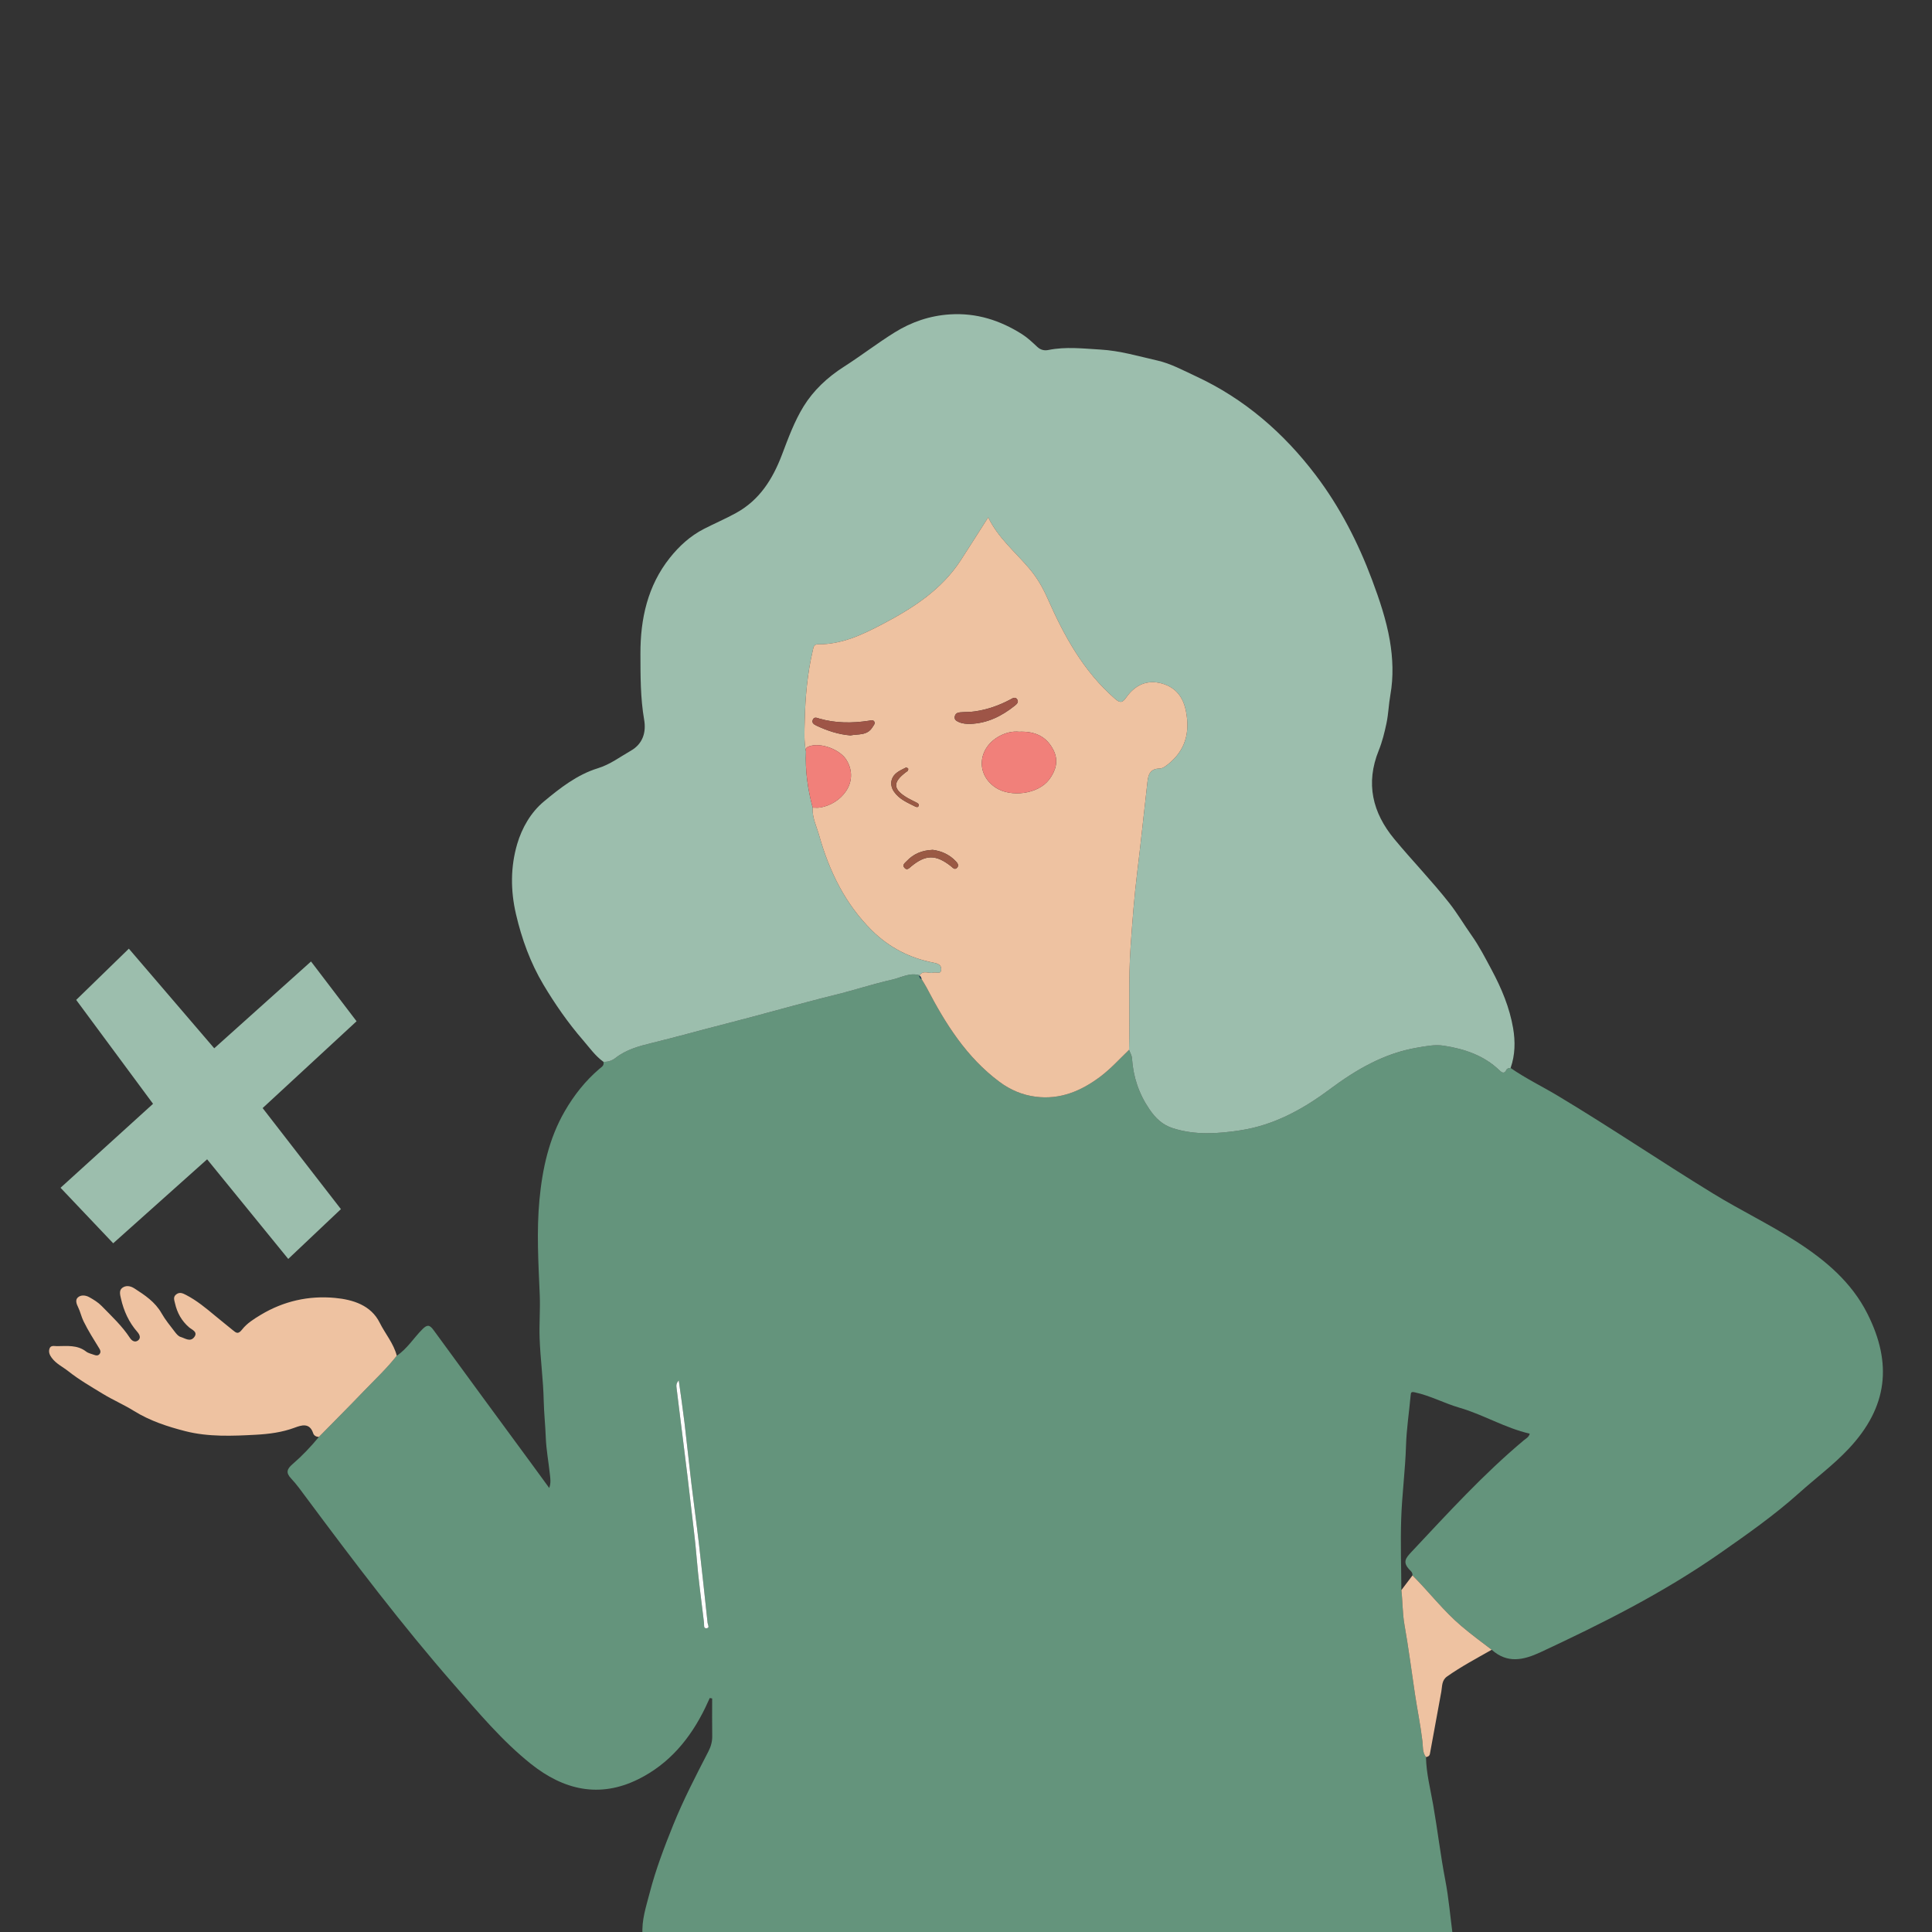
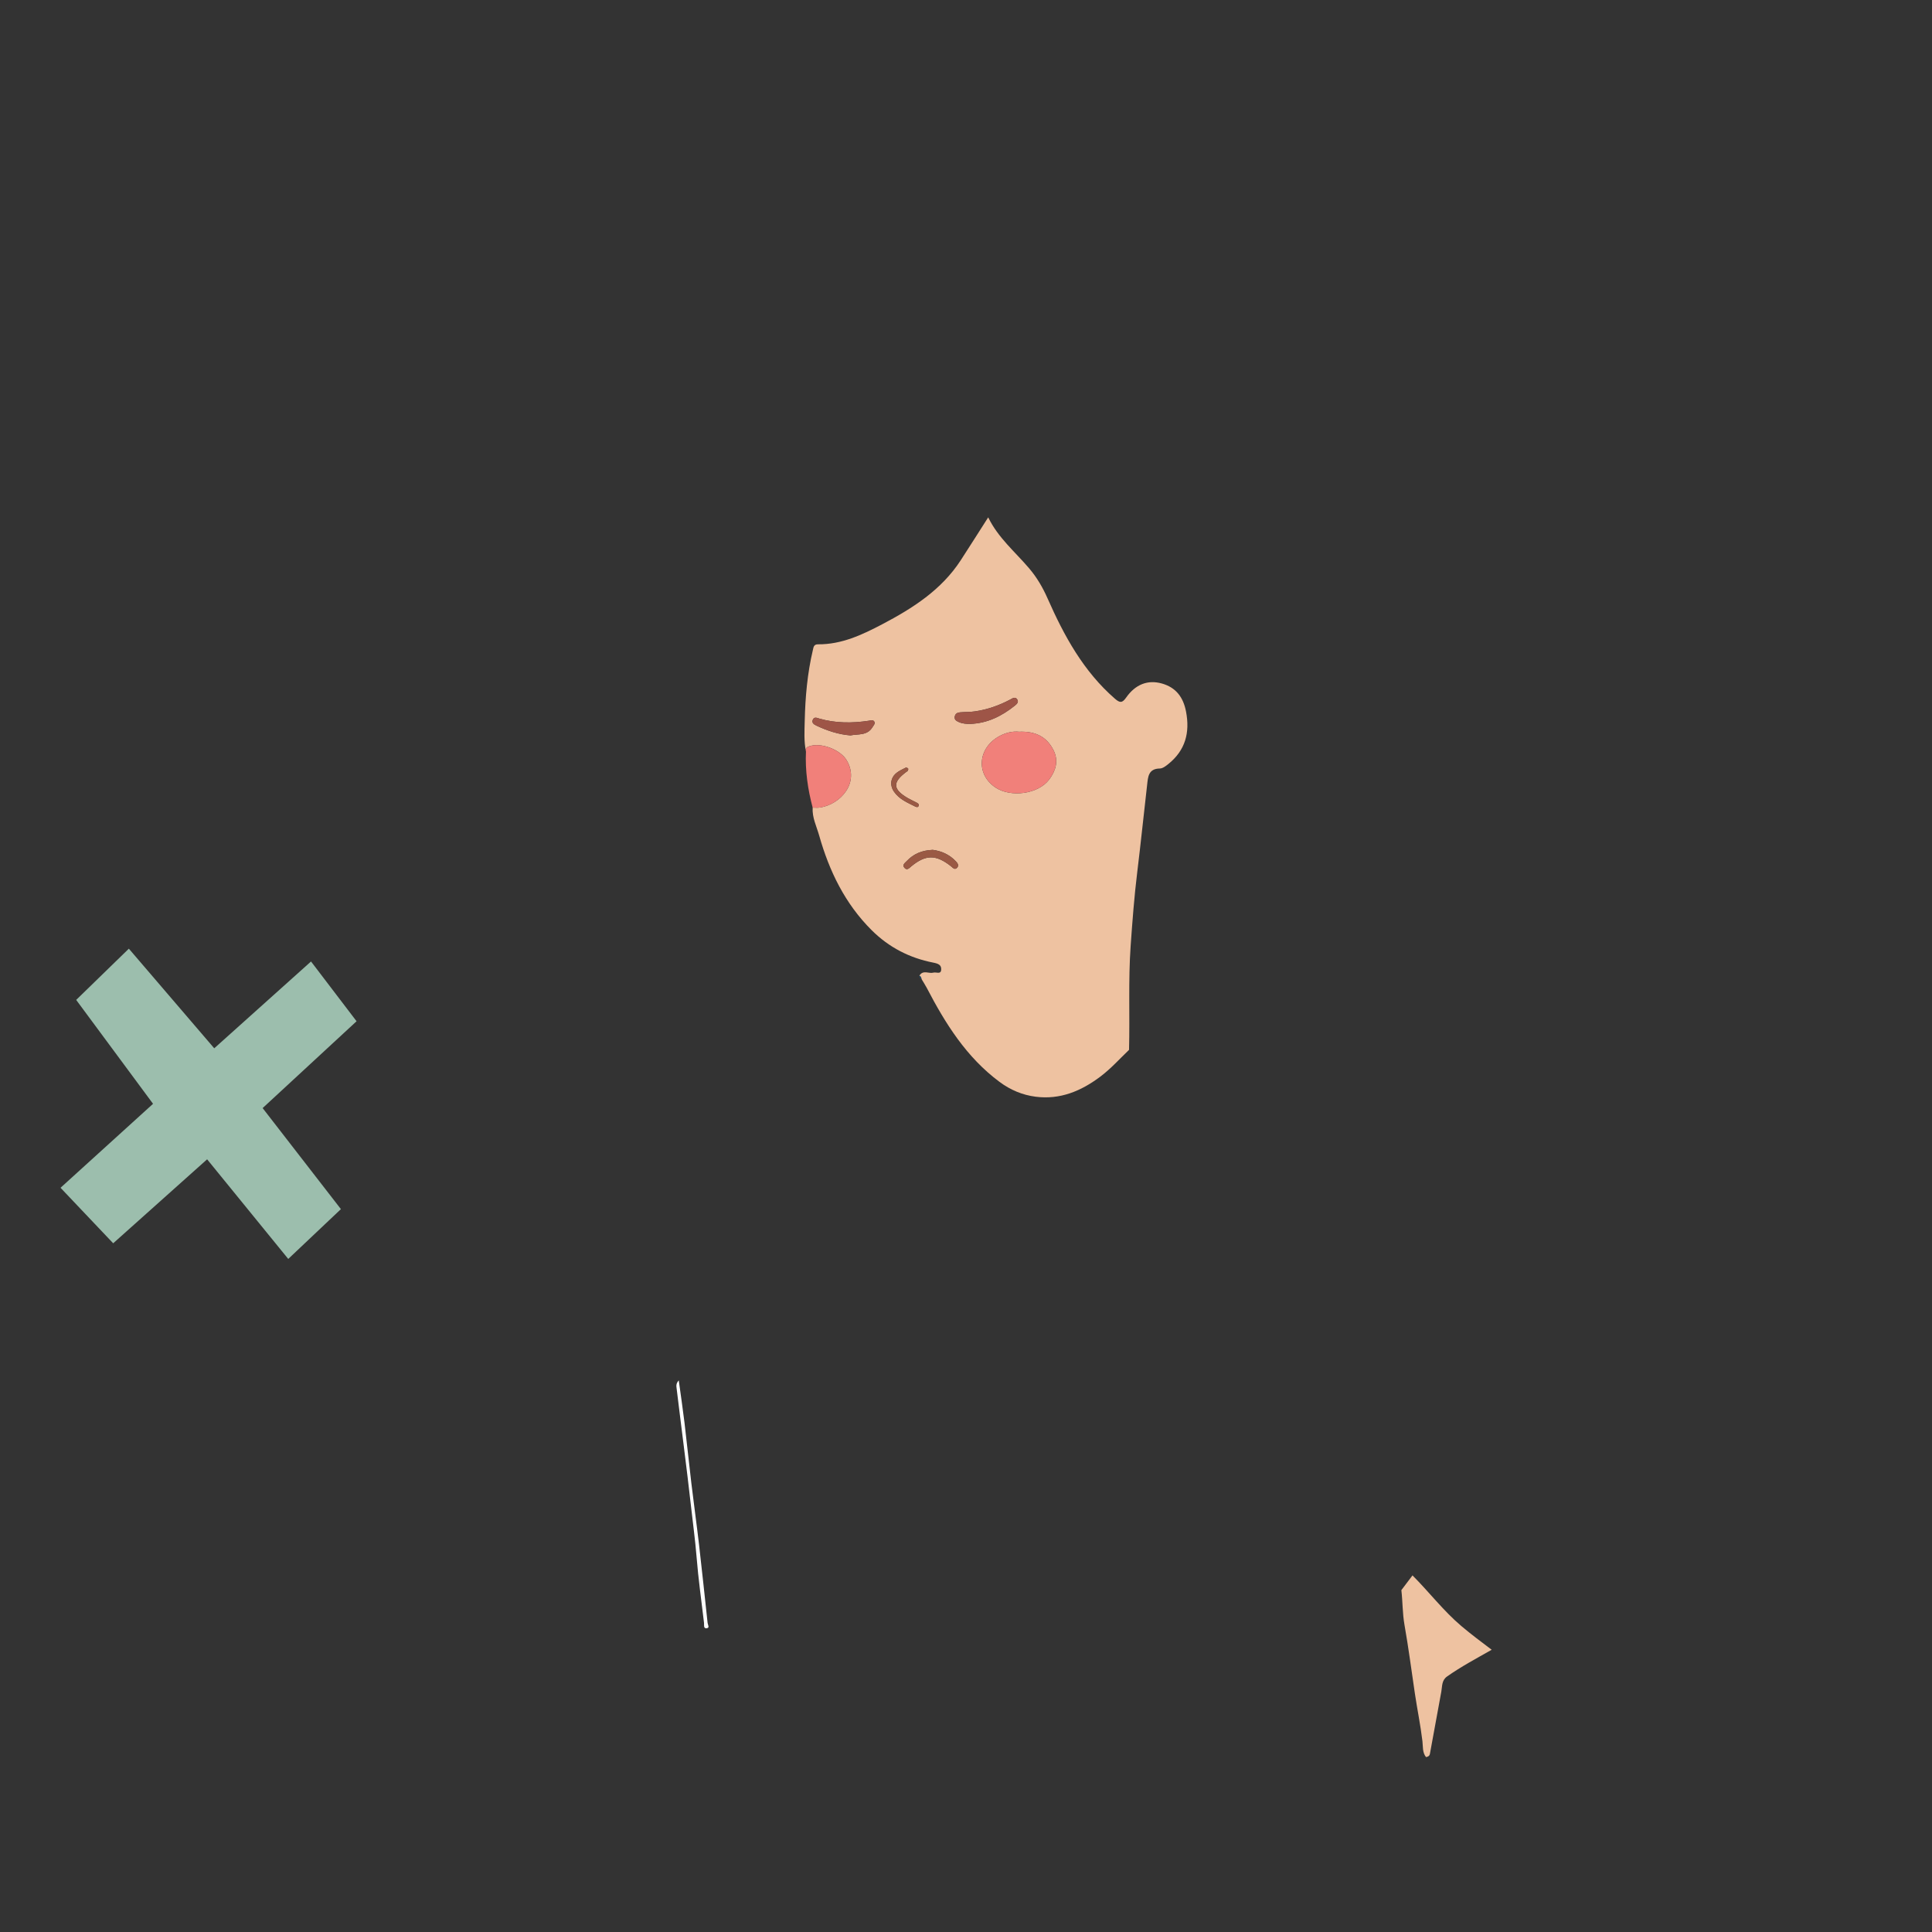
<svg xmlns="http://www.w3.org/2000/svg" version="1.1" id="Livello_1" x="0px" y="0px" width="1200px" height="1200px" viewBox="0 0 1200 1200" style="enable-background:new 0 0 1200 1200;" xml:space="preserve">
  <rect x="0" y="0" width="1200" height="1200" fill="#333333" stroke="none" />
  <style type="text/css">
	.st0{fill:#64947C;}
	.st1{fill:#9CBEAD;}
	.st2{fill:#EEC2A1;}
	.st3{fill:#FFFFFF;}
	.st4{fill:#214C67;}
	.st5{fill:#F1807A;}
	.st6{fill:#9E5547;}
	.st7{fill:#9A5944;}
</style>
-   <path class="st0" d="M885.7,1091.356c0.193,10.086,2.744,19.813,4.469,29.669  c2.717,15.518,4.53,31.174,7.509,46.665c2.157,11.219,3.111,22.67,4.602,34.017c-167.729,0-335.457,0-503.186,0  c-0.673-9.003,2.21-17.437,4.409-25.927c3.737-14.425,9.025-28.342,14.599-42.154  c6.346-15.728,14.148-30.747,21.905-45.793c1.538-2.982,2.429-6.078,2.372-9.517  c-0.129-7.788-0.04-15.579-0.04-23.368c-0.498-0.093-0.997-0.187-1.495-0.28c-0.93,2.014-1.829,4.044-2.796,6.04  c-9.266,19.12-22.354,34.872-41.618,44.41c-24.182,11.972-46.467,6.599-66.674-9.53  c-17.86-14.255-32.496-31.782-47.471-48.896c-32.699-37.37-62.631-76.935-92.247-116.746  c-2.96-3.979-5.849-8.064-9.246-11.649c-3.471-3.664-2.47-5.976,0.932-8.904  c5.945-5.116,11.346-10.824,16.352-16.886c9.215-9.386,18.506-18.695,27.617-28.178  c7.028-7.315,14.473-14.249,20.755-22.263c6.5-4.316,10.505-11.063,15.913-16.452  c2.903-2.892,4.402-2.94,6.883,0.467c20.522,28.184,41.206,56.25,61.837,84.356  c3.223,4.391,6.424,8.798,10.053,13.771c1.193-3.231,0.665-5.978,0.386-8.626  c-0.799-7.588-2.247-15.142-2.526-22.742c-0.28-7.641-1.123-15.236-1.288-22.899  c-0.278-12.896-2.07-25.753-2.538-38.652c-0.325-8.954,0.454-17.935,0.078-26.935  c-0.824-19.719-2.042-39.539-0.182-59.167c1.817-19.167,5.869-38.029,15.803-55.139  c5.764-9.928,12.696-18.7,21.387-26.14c1.347-1.153,3.217-2.073,2.53-4.419  c2.809,0.18,5.405-0.72,7.508-2.372c6.614-5.196,14.608-7.363,22.382-9.26  c15.679-3.825,31.201-8.205,46.823-12.18c22.431-5.708,44.65-12.193,67.124-17.729  c11.951-2.944,23.679-6.826,35.679-9.527c5.508-1.24,10.856-4.565,16.904-2.645  c-0.001,0.001-0.217,0.156-0.217,0.156c-0.045,1.059,0.354,1.835,1.404,2.193c1.106,1.862,2.305,3.675,3.304,5.592  c11.548,22.156,24.655,43.075,45.178,58.301c6.73,4.993,14.185,8.131,22.407,9.18  c15.177,1.936,28.164-3.491,40.066-12.42c6.579-4.936,12.024-11.045,17.918-16.692  c0.634,1.723,1.714,3.417,1.83,5.175c0.764,11.573,4.213,21.985,10.841,31.72  c3.881,5.7,8.209,9.757,14.68,11.81c13.77,4.369,27.765,3.409,41.645,1.302  c20.882-3.17,38.853-12.981,55.599-25.478c16.288-12.155,33.679-22.338,54.062-25.841  c5.51-0.947,11.209-2.149,16.901-1.263c12.876,2.003,24.889,6.037,34.559,15.323  c1.497,1.438,3.018,2.352,4.28-0.325c0.502-1.065,1.596-1.076,2.598-1.17c9.333,6.5,19.591,11.431,29.32,17.265  c32.571,19.529,64.014,40.842,96.386,60.686c17.12,10.494,35.27,19.183,52.152,30.076  c17.938,11.575,33.963,25.148,43.763,44.592c15.58,30.912,12.648,57.976-11.533,83.791  c-9.484,10.125-20.642,18.376-30.913,27.598c-15.292,13.729-32.062,25.484-48.758,37.165  c-17.715,12.393-36.397,23.549-55.521,33.827c-18.445,9.913-37.272,19.015-56.251,27.86  c-10.713,4.993-20.656,7.177-30.392-1.505c-6.345-4.812-12.737-9.55-18.826-14.711  c-11.189-9.483-20.05-21.166-30.359-31.47c0.088-1.075-0.307-1.998-1.052-2.716  c-5.598-5.397-3.308-7.908,0.696-12.168c22.383-23.816,44.396-48.013,69.538-69.056  c1.325-1.109,3.115-1.912,3.628-4.101c-15.293-3.486-28.714-11.796-43.638-16.114  c-9.39-2.717-18.075-7.477-27.719-9.547c-2.246-0.482-2.433-0.019-2.606,1.935  c-0.919,10.388-2.555,20.746-2.867,31.147c-0.459,15.274-2.506,30.425-3,45.661  c-0.476,14.686,0.032,29.404,0.107,44.107c0.829,7.181,0.673,14.413,1.943,21.605  c2.501,14.156,4.346,28.428,6.459,42.653c1.466,9.866,3.5,19.635,4.681,29.561  C883.882,1084.724,883.398,1088.435,885.7,1091.356z M421.59,857.387c-1.846,1.996-1.492,3.592-1.327,4.98  c1.435,12.049,2.999,24.082,4.482,36.126c1.523,12.375,3.107,24.743,4.459,37.137  c1.136,10.413,2.61,20.78,3.438,31.242c1.089,13.745,3.039,27.421,4.642,41.124  c0.156,1.333-0.515,3.621,1.706,3.329c1.961-0.259,0.641-2.119,0.511-3.31c-1.763-16.199-3.442-32.408-5.314-48.594  c-1.471-12.714-3.25-25.393-4.766-38.102c-1.497-12.547-2.76-25.123-4.269-37.669  C424.125,875.118,422.851,866.618,421.59,857.387z" />
-   <path class="st1" d="M938.259,663.338c-1.001,0.094-2.096,0.105-2.598,1.17c-1.262,2.677-2.782,1.763-4.28,0.325  c-9.67-9.287-21.683-13.321-34.559-15.323c-5.693-0.885-11.392,0.316-16.901,1.263  c-20.383,3.503-37.773,13.686-54.062,25.841c-16.746,12.497-34.717,22.308-55.599,25.478  c-13.88,2.107-27.875,3.067-41.645-1.302c-6.47-2.053-10.799-6.11-14.68-11.81  c-6.628-9.735-10.077-20.147-10.841-31.72c-0.116-1.758-1.196-3.452-1.83-5.175  c0.559-21.506-0.513-43.019,1-64.54c1.08-15.365,2.238-30.692,4.114-45.982  c2.204-17.962,4.041-35.969,6.108-53.948c0.566-4.924,0.675-10.188,7.933-10.284c1.766-0.023,3.699-1.532,5.231-2.761  c10.602-8.508,13.534-19.513,11.008-32.636c-1.716-8.915-6.284-14.954-15.012-17.404  c-8.762-2.459-16.447,0.539-22.218,8.795c-2.382,3.407-3.876,3.311-6.898,0.686  c-19.603-17.029-31.617-39.11-41.875-62.352c-2.989-6.773-6.651-13.021-11.437-18.656  c-8.701-10.244-19.276-18.949-25.429-31.668c-5.872,9.182-11.401,17.938-17.04,26.622  c-12.006,18.492-29.893,29.867-48.835,39.812c-12.469,6.546-25.231,12.546-39.808,12.425  c-2.715-0.023-2.809,1.815-3.222,3.56c-3.421,14.469-4.718,29.193-5.057,44.01  c-0.145,6.337-0.551,12.709,0.771,18.997c-0.561,11.856,1.122,23.444,4.157,34.871  c-0.396,6.169,2.431,11.635,4.038,17.313c6.259,22.119,16.051,42.341,32.615,58.828  c10.718,10.667,23.571,17.271,38.241,20.132c3.203,0.625,5.139,1.453,4.927,4.451  c-0.218,3.077-3.13,1.273-4.8,1.762c-2.803,0.821-6.278-1.82-8.574,1.659  c-6.049-1.919-11.396,1.406-16.905,2.646c-11.999,2.701-23.728,6.583-35.679,9.527  c-22.474,5.536-44.693,12.021-67.124,17.729c-15.622,3.975-31.144,8.355-46.823,12.18  c-7.774,1.897-15.768,4.064-22.382,9.26c-2.103,1.652-4.698,2.553-7.508,2.372  c-5.091-3.655-8.649-8.793-12.67-13.436c-9.275-10.706-17.382-22.384-24.597-34.489  c-8.069-13.537-13.456-28.346-17.052-43.838c-3.411-14.695-3.381-29.425,0.785-43.546  c2.914-9.874,8.374-19.528,16.516-26.319c10.12-8.44,20.772-16.748,33.552-20.683  c7.723-2.378,13.786-7.077,20.491-10.892c7.447-4.238,9.627-11.419,8.276-19.256  c-2.342-13.585-2.268-27.229-2.307-40.901c-0.061-21.774,4.475-42.336,18.265-59.653  c5.718-7.181,12.564-13.553,21.187-17.97c6.574-3.368,13.371-6.282,19.851-9.832  c14.686-8.044,22.843-21.08,28.616-36.271c3.898-10.258,7.728-20.784,13.451-30.039  c6.143-9.935,14.819-18.059,24.922-24.513c10.697-6.834,20.776-14.647,31.55-21.347  c10.444-6.495,21.852-10.441,34.408-11.236c16.449-1.041,31.116,3.67,44.744,12.284  c3.448,2.179,6.475,5.082,9.474,7.89c2.073,1.941,4.412,2.45,6.933,1.941c10.769-2.177,21.446-0.89,32.279-0.263  c12.239,0.71,23.77,4.172,35.461,6.825c8.239,1.87,15.994,6.117,23.773,9.719  c30.142,13.959,54.589,35.186,74.454,61.365c14.993,19.758,26.334,41.821,35.064,65.154  c4.589,12.266,8.815,24.796,11.012,37.536c1.895,10.985,2.375,22.565,0.347,33.945  c-1.037,5.82-1.181,11.783-2.419,17.626c-1.218,5.748-2.617,11.43-4.809,16.852  c-8.245,20.393-3.918,38.585,9.681,55.002c11.154,13.466,23.347,26.018,34.187,39.812  c5.052,6.429,9.111,13.389,13.783,19.979c4.783,6.746,8.588,14.187,12.514,21.52  c6.155,11.497,11.136,23.395,13.323,36.243C941.23,646.925,941.099,655.275,938.259,663.338z" />
-   <path class="st2" d="M246.448,842.065c-6.282,8.014-13.727,14.948-20.755,22.263  c-9.111,9.483-18.402,18.793-27.617,28.178c-1.653-0.065-3.068-0.787-3.572-2.319  c-2.22-6.75-7.368-4.96-11.542-3.409c-7.785,2.893-15.899,3.92-23.947,4.361  c-14.652,0.803-29.602,1.421-43.839-2.203c-11.027-2.807-22.111-6.435-32.058-12.624  c-6.184-3.848-12.954-6.747-19.178-10.537c-7.334-4.467-14.791-8.768-21.571-14.127  c-3.441-2.72-7.512-4.577-10.24-8.277c-1.317-1.787-2.031-3.53-1.437-5.551c0.722-2.457,2.99-1.699,4.695-1.704  c6.232-0.02,12.608-0.911,18.119,3.373c1.392,1.082,3.369,1.417,5.085,2.076c1.162,0.447,2.317,0.554,3.213-0.515  c0.887-1.059,0.642-2.224,0-3.269c-3.458-5.636-7.003-11.179-9.933-17.17c-1.404-2.871-1.975-5.911-3.357-8.694  c-0.999-2.011-1.904-4.497-0.144-6.07c1.942-1.736,4.858-1.383,7.08-0.146c2.747,1.528,5.543,3.253,7.711,5.483  c6.141,6.315,12.649,12.344,17.514,19.786c1.327,2.03,3.253,2.953,5.045,1.617  c1.973-1.47,1.039-3.64-0.394-5.275c-5.267-6.007-8.457-13.035-10.202-20.754  c-0.511-2.263-1.302-5.011,0.763-6.598c2.231-1.715,5.033-1.34,7.5,0.244c6.536,4.195,12.944,8.418,16.959,15.497  c2.29,4.037,5.303,7.677,8.132,11.387c0.998,1.308,2.248,2.886,3.683,3.3c2.692,0.776,5.878,3.297,8.354,0.28  c2.766-3.372-1.403-4.796-2.987-6.157c-4.757-4.086-7.493-9.089-8.847-15.059c-0.445-1.964-1.292-3.88,0.775-5.482  c2.146-1.664,4.112-0.672,6.073,0.338c6.702,3.452,12.443,8.245,18.195,13.029c3.588,2.985,7.255,5.875,10.86,8.84  c2.12,1.744,3.303,2.824,5.846-0.453c2.919-3.763,7.364-6.553,11.562-9.074  c14.146-8.494,29.69-12.014,46.013-10.498c11.247,1.044,22.429,4.551,27.819,15.387  C239.256,828.437,244.503,834.428,246.448,842.065z" />
  <path class="st2" d="M877.327,978.512c10.309,10.304,19.171,21.987,30.359,31.47  c6.089,5.161,12.482,9.899,18.826,14.711c-9.357,5.341-18.888,10.38-27.72,16.607  c-3.403,2.399-2.954,6.051-3.567,9.406c-2.35,12.861-4.725,25.717-7.069,38.579  c-0.259,1.421-1.216,1.878-2.455,2.07c-2.304-2.92-1.819-6.632-2.205-9.876  c-1.181-9.926-3.215-19.695-4.681-29.561c-2.113-14.225-3.959-28.496-6.459-42.653  c-1.271-7.192-1.114-14.424-1.943-21.605C872.717,984.612,875.022,981.562,877.327,978.512z" />
  <path class="st2" d="M500.601,466.76c-1.322-6.288-0.916-12.66-0.771-18.997c0.34-14.817,1.636-29.54,5.057-44.01  c0.412-1.744,0.507-3.582,3.222-3.56c14.577,0.121,27.339-5.879,39.808-12.425  c18.942-9.944,36.829-21.32,48.835-39.812c5.638-8.684,11.168-17.44,17.04-26.622  c6.152,12.72,16.728,21.424,25.429,31.668c4.786,5.635,8.448,11.883,11.437,18.656  c10.258,23.243,22.271,45.324,41.875,62.352c3.022,2.626,4.517,2.721,6.898-0.686  c5.771-8.256,13.456-11.255,22.218-8.795c8.728,2.45,13.296,8.489,15.012,17.404  c2.526,13.123-0.406,24.128-11.008,32.636c-1.532,1.23-3.466,2.738-5.231,2.761c-7.258,0.096-7.367,5.36-7.933,10.284  c-2.068,17.979-3.905,35.986-6.108,53.948c-1.876,15.29-3.034,30.617-4.114,45.982  c-1.512,21.521-0.441,43.033-1,64.54c-5.894,5.647-11.34,11.756-17.918,16.692  c-11.901,8.929-24.889,14.356-40.066,12.42c-8.222-1.049-15.677-4.186-22.407-9.18  c-20.523-15.226-33.63-36.145-45.178-58.301c-0.999-1.917-2.198-3.731-3.305-5.593  c-0.209-0.897-0.422-1.791-1.403-2.193c0,0,0.216-0.155,0.217-0.156c2.298-3.479,5.772-0.839,8.575-1.659  c1.67-0.489,4.582,1.315,4.8-1.762c0.213-2.998-1.724-3.826-4.927-4.451  c-14.67-2.861-27.524-9.465-38.241-20.132c-16.564-16.486-26.356-36.709-32.615-58.828  c-1.607-5.678-4.434-11.144-4.038-17.312c1.499-0.004,3.027,0.18,4.494-0.043  c12.833-1.954,24.814-15.387,16.67-29.303c-3.938-6.73-16.062-11.285-23.267-8.749  C500.912,464.151,500.072,464.906,500.601,466.76z M632.933,454.499c-3.906-0.408-8.069,0.532-12.003,2.63  c-13.647,7.279-14.991,23.713-2.609,32c9.449,6.324,26.461,4.189,33.34-4.944  c3.898-5.175,6.066-11.423,2.728-18.14C650.066,457.342,642.793,454.099,632.933,454.499z M602.795,449.617  c10.43-0.386,19.251-4.759,27.28-11.118c1.38-1.093,2.888-2.343,1.71-4.112  c-1.242-1.866-2.917-0.628-4.404,0.16c-6.839,3.623-14.013,6.157-21.726,7.296  c-3.178,0.469-6.331,0.325-9.484,0.615c-1.649,0.152-2.895,0.93-3.173,2.674  c-0.295,1.847,0.913,2.604,2.41,3.292C597.778,449.514,600.233,449.658,602.795,449.617z M528.198,456.769  c4.869-0.956,10.52,0.253,13.759-5.172c0.655-1.098,1.931-2.259,0.961-3.575  c-0.751-1.02-2.149-0.521-3.304-0.347c-10.329,1.555-20.592,1.566-30.726-1.349  c-1.416-0.407-3.083-1.27-3.969,0.584c-0.98,2.05,0.646,3.074,2.191,3.796  C513.787,453.827,520.694,456.17,528.198,456.769z M579.361,527.859c-6.776,0.266-12.007,2.539-16.219,7.015  c-1.079,1.146-2.98,2.343-1.346,4.159c1.629,1.809,2.924,0.145,4.206-0.912  c8.987-7.411,15.342-7.425,24.651-0.097c1.128,0.888,2.265,2.538,3.788,0.953  c1.312-1.365,0.391-2.797-0.7-3.961C589.667,530.669,584.537,528.529,579.361,527.859z M562.773,476.705  c-3.178,1.623-6.681,3.029-8.312,6.184c-1.455,2.814-1.158,6.007,0.89,8.937c3.239,4.632,8.177,6.647,12.911,9.032  c0.739,0.372,1.718,0.788,2.224-0.104c0.661-1.167-0.342-1.794-1.237-2.267c-1.765-0.933-3.603-1.736-5.327-2.738  c-9.397-5.458-9.7-9.772-1.181-16.174c0.396-0.298,0.9-0.535,1.143-0.93c0.22-0.358,0.342-1.004,0.158-1.319  C563.852,476.999,563.242,476.915,562.773,476.705z" />
  <path class="st3" d="M421.59,857.387c1.261,9.231,2.535,17.731,3.561,26.262c1.509,12.546,2.772,25.121,4.269,37.669  c1.516,12.71,3.295,25.388,4.766,38.102c1.873,16.186,3.551,32.395,5.314,48.594  c0.13,1.191,1.45,3.052-0.511,3.31c-2.221,0.293-1.55-1.996-1.706-3.329  c-1.603-13.703-3.553-27.38-4.642-41.124c-0.829-10.462-2.302-20.828-3.438-31.242  c-1.352-12.394-2.936-24.762-4.459-37.137c-1.482-12.043-3.047-24.077-4.482-36.126  C420.098,860.979,419.743,859.383,421.59,857.387z" />
  <path class="st4" d="M570.988,605.931c0.981,0.402,1.194,1.296,1.403,2.193  C571.342,607.766,570.943,606.99,570.988,605.931z" />
  <path class="st5" d="M500.601,466.76c-0.529-1.854,0.311-2.609,2.054-3.223c7.205-2.536,19.328,2.019,23.267,8.749  c8.144,13.915-3.837,27.349-16.67,29.303c-1.466,0.223-2.994,0.039-4.494,0.043  C501.723,490.204,500.04,478.616,500.601,466.76z" />
  <path class="st5" d="M632.933,454.499c9.86-0.4,17.133,2.843,21.457,11.546c3.338,6.717,1.17,12.965-2.728,18.14  c-6.88,9.133-23.891,11.268-33.34,4.944c-12.382-8.287-11.038-24.72,2.609-32  C624.864,455.031,629.027,454.091,632.933,454.499z" />
  <path class="st6" d="M602.795,449.617c-2.562,0.041-5.017-0.103-7.387-1.193c-1.497-0.689-2.705-1.445-2.41-3.292  c0.278-1.744,1.524-2.522,3.173-2.674c3.152-0.29,6.306-0.146,9.484-0.615  c7.714-1.14,14.887-3.673,21.726-7.296c1.487-0.788,3.162-2.026,4.404-0.16c1.178,1.77-0.33,3.02-1.71,4.112  C622.046,444.858,613.225,449.231,602.795,449.617z" />
  <path class="st6" d="M528.198,456.769c-7.504-0.599-14.411-2.942-21.088-6.063c-1.545-0.722-3.171-1.745-2.191-3.796  c0.886-1.853,2.554-0.991,3.969-0.584c10.134,2.915,20.397,2.904,30.726,1.349c1.155-0.174,2.553-0.673,3.304,0.347  c0.97,1.316-0.306,2.476-0.961,3.575C538.719,457.022,533.068,455.813,528.198,456.769z" />
  <path class="st7" d="M579.361,527.859c5.176,0.67,10.306,2.81,14.381,7.155c1.091,1.164,2.013,2.596,0.7,3.961  c-1.524,1.585-2.661-0.065-3.788-0.953c-9.309-7.328-15.664-7.314-24.651,0.097  c-1.282,1.057-2.577,2.721-4.206,0.912c-1.635-1.816,0.267-3.013,1.346-4.159  C567.353,530.399,572.585,528.125,579.361,527.859z" />
  <path class="st7" d="M562.773,476.705c0.47,0.21,1.079,0.294,1.27,0.622c0.184,0.315,0.062,0.961-0.158,1.319  c-0.243,0.395-0.747,0.632-1.143,0.93c-8.519,6.401-8.216,10.716,1.181,16.174  c1.724,1.001,3.562,1.805,5.327,2.738c0.895,0.473,1.898,1.1,1.237,2.267c-0.506,0.893-1.484,0.477-2.224,0.104  c-4.735-2.385-9.672-4.4-12.911-9.032c-2.049-2.93-2.345-6.123-0.89-8.937  C556.092,479.734,559.595,478.328,562.773,476.705z" />
  <polygon class="st1" points="47.322,621.061 80.03,589.237 133.069,651.117 193.181,597.193 221.469,634.321   163.125,688.245 211.745,751.009 179.037,781.948 128.649,720.069 70.306,772.224 37.598,737.749 95.058,685.593 " />
</svg>